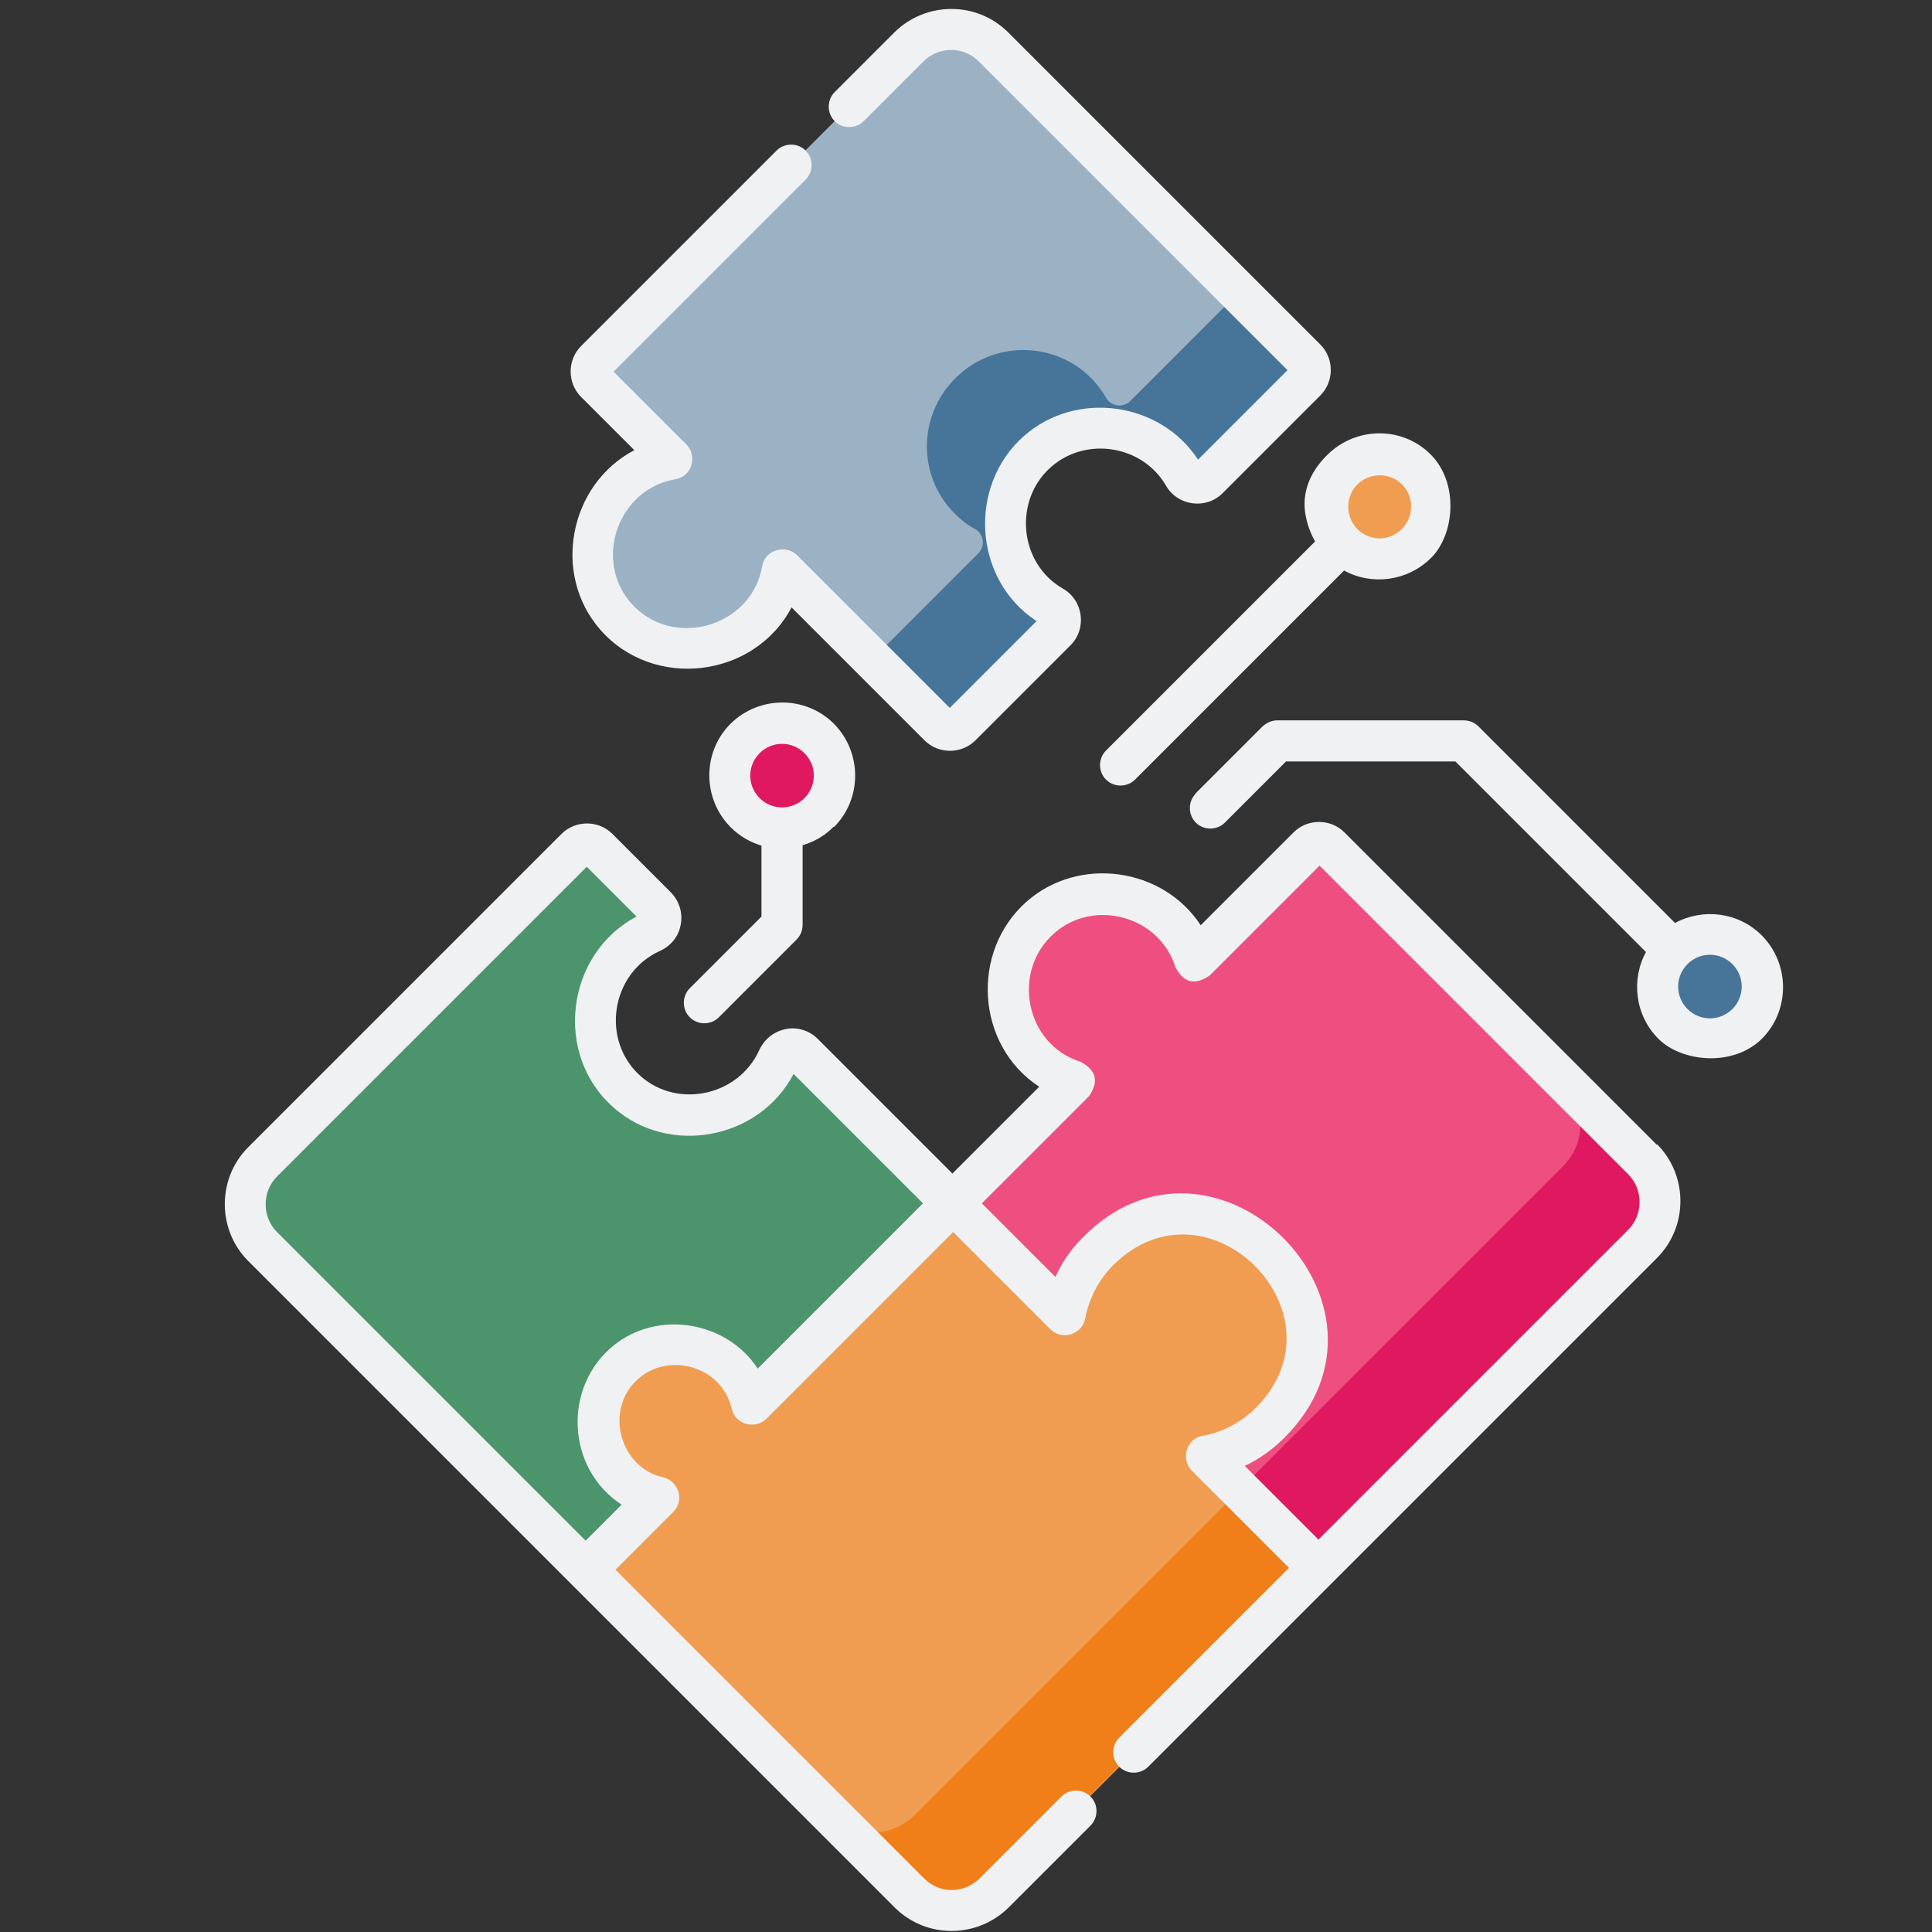
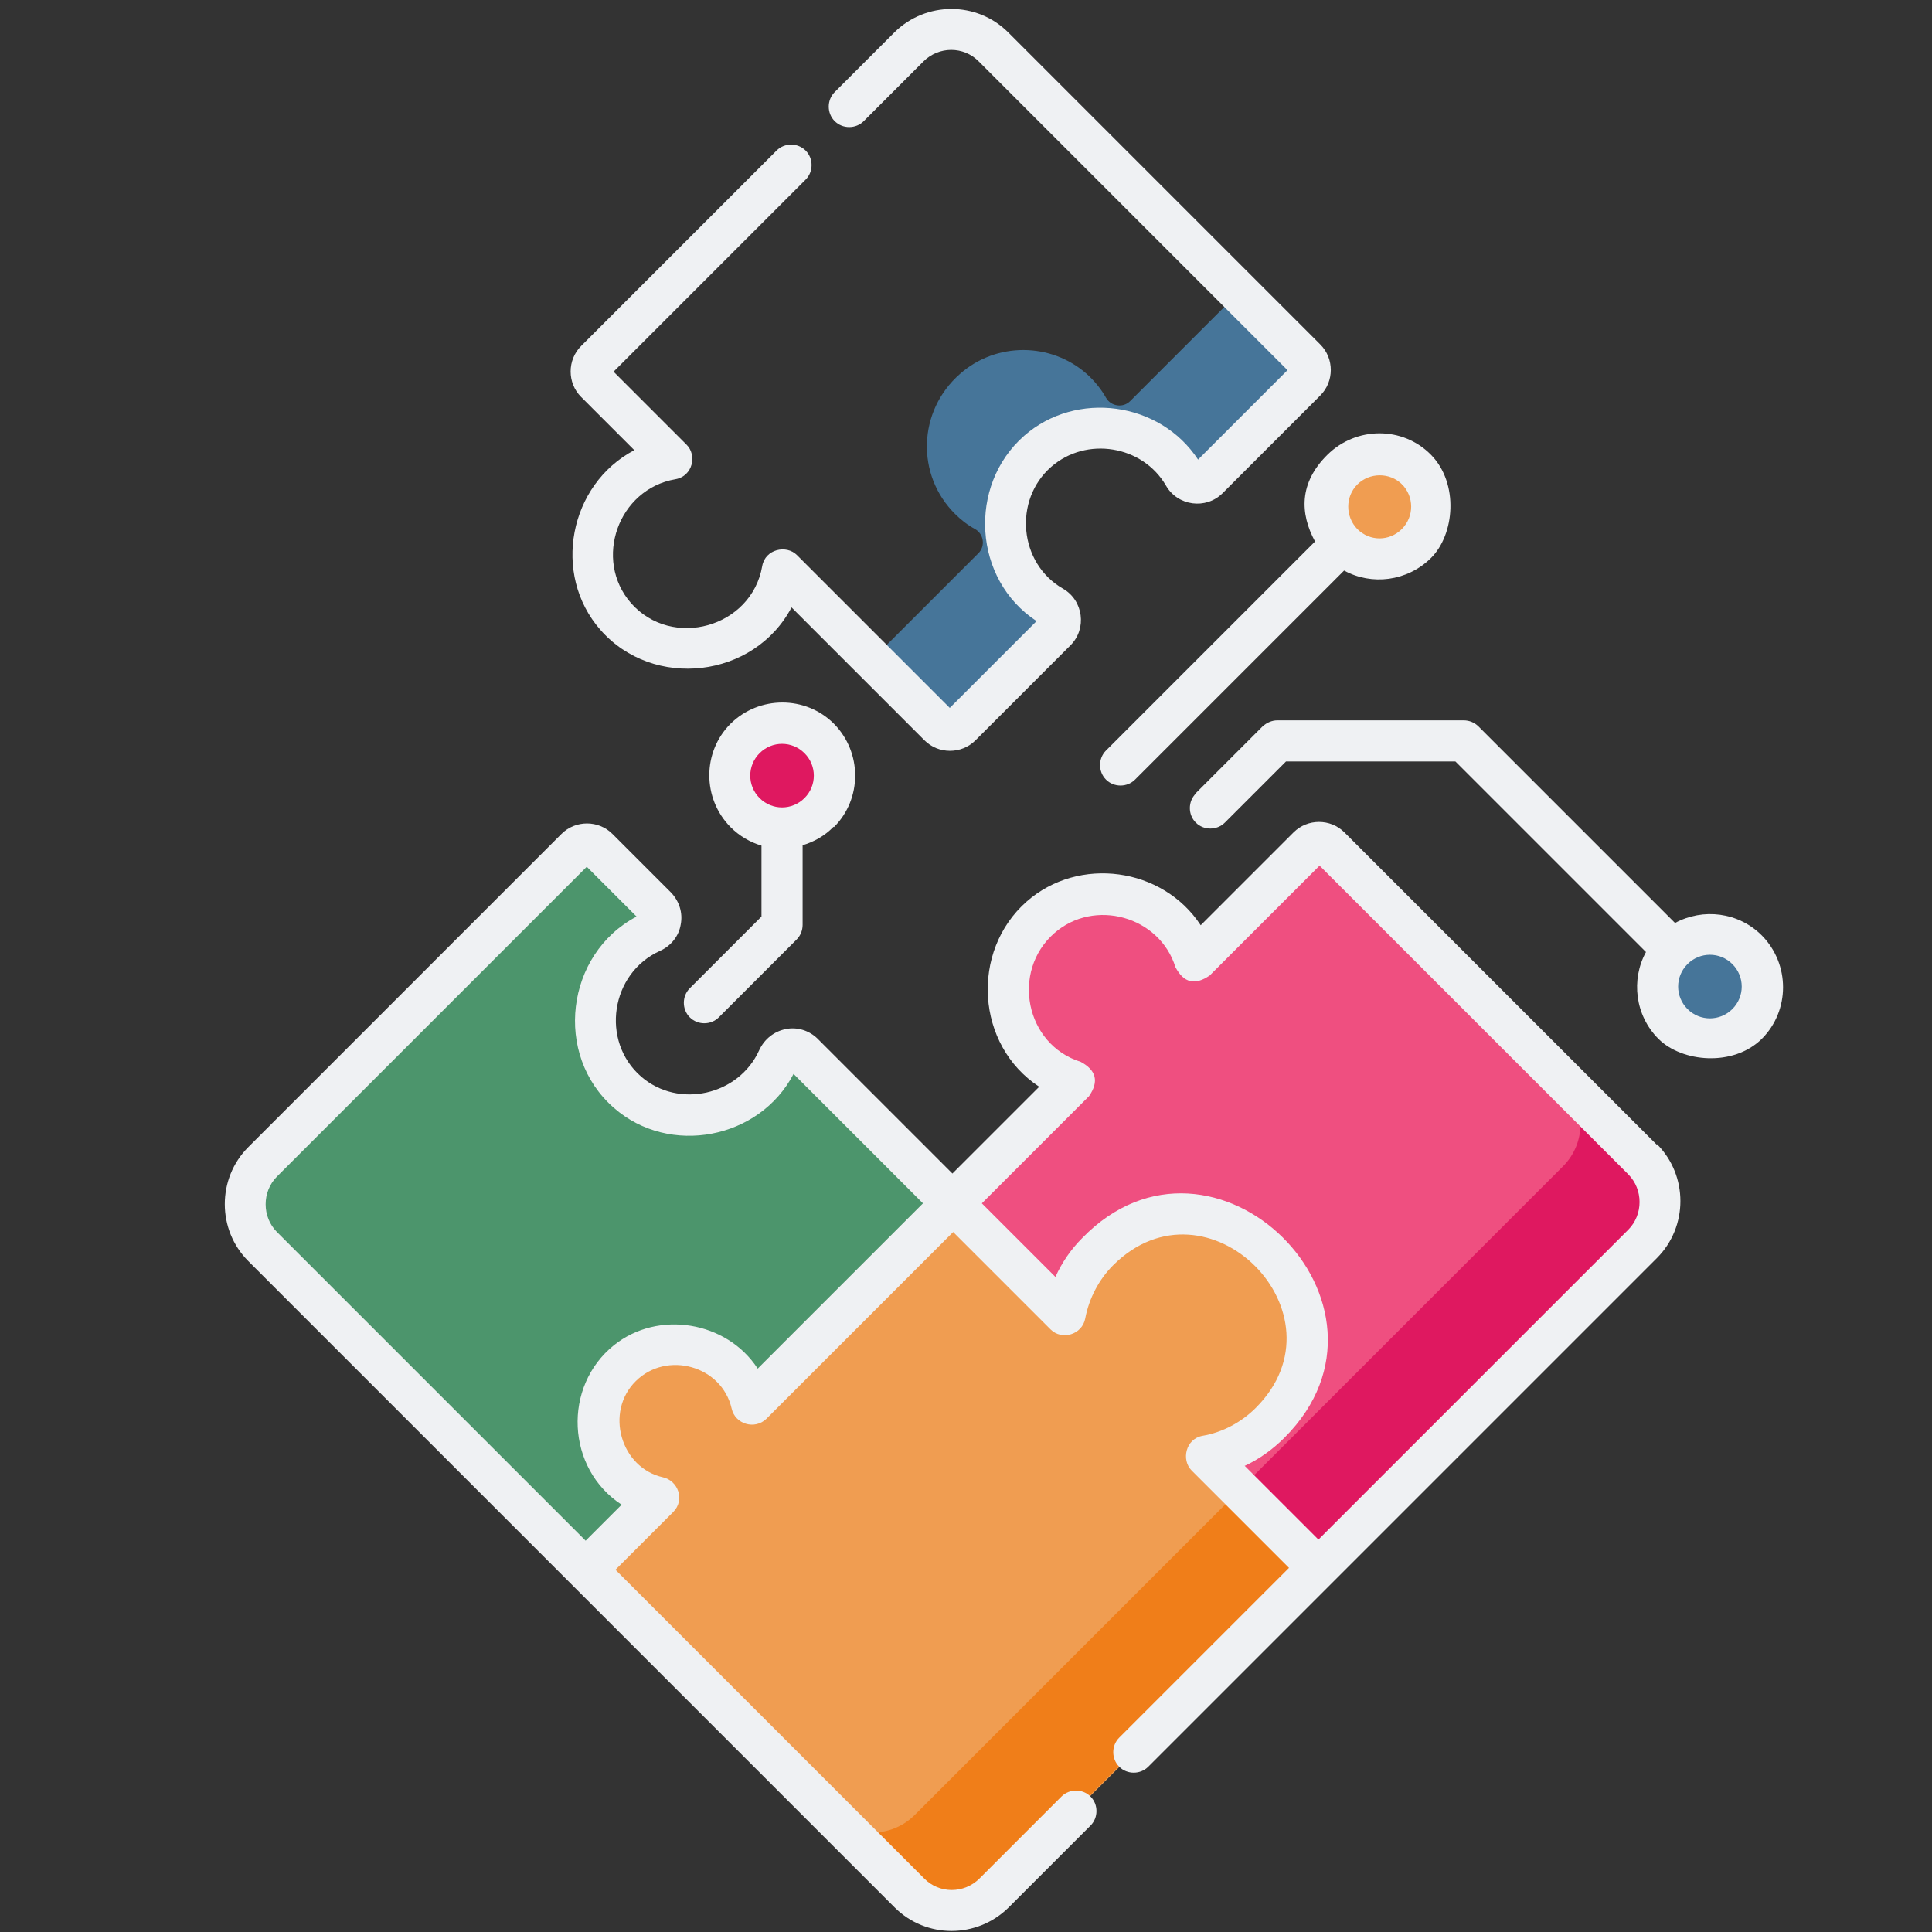
<svg xmlns="http://www.w3.org/2000/svg" id="Capa_1" version="1.1" viewBox="0 0 512 512">
  <rect x="0" y="0" width="512" height="512" fill="#333333" stroke="none" />
  <defs>
    <style>
      .st0 {
        fill: #df1860;
      }

      .st1 {
        fill: #ef4f80;
      }

      .st2 {
        fill: #f09d51;
      }

      .st3 {
        fill: #467599;
      }

      .st4 {
        fill: #4c956c;
      }

      .st5 {
        fill: #9bb2c4;
      }

      .st6 {
        fill: #f07e19;
      }

      .st7 {
        fill: #eff1f3;
      }
    </style>
  </defs>
  <path class="st4" d="M164,391.4c-8.6-8.6-8-22.8,1.8-30.7,7.5-6,18.3-6,25.8,0,3.8,3.1,6.1,7.1,7.1,11.4l53.3-53.3-39.5-39.5c-2-2-5.5-1.3-6.7,1.3-1.5,3.3-3.7,6.3-6.6,8.8-9.5,8.3-23.9,8.3-33.3,0-11.2-9.8-11.6-26.8-1.2-37.2s4.8-4,7.6-5.2c2.6-1.2,3.3-4.6,1.3-6.6l-15.5-15.5c-1.6-1.6-4.2-1.6-5.8,0l-83,83c-6.2,6.2-6.2,16.3,0,22.4l85.7,85.7,19.1-19.1c-3.7-.8-7.1-2.7-10-5.5h-.1Z" />
  <path class="st2" d="M319.2,386c6.2-1.2,12.1-4.1,16.9-8.9,12.6-12.6,12.6-33.4-.1-45.8-12.6-12.4-32.9-12.3-45.4.3-4.8,4.8-7.8,10.7-8.9,16.9l-29.6-29.6-53.3,53.3c-1-4.3-3.3-8.4-7.1-11.4-7.4-6-18.3-6.1-25.8,0-9.8,7.8-10.4,22.1-1.8,30.7,2.8,2.8,6.3,4.7,10,5.5l-19.1,19.1,85.7,85.7c6.2,6.2,16.2,6.2,22.4,0l85.9-85.9-29.6-29.6-.2-.3Z" />
  <path class="st6" d="M328.3,395.1l-85.9,85.9c-6.2,6.2-16.3,6.2-22.4,0l20.6,20.6c6.2,6.2,16.2,6.2,22.4,0l85.9-85.9-20.6-20.6Z" />
-   <path class="st5" d="M308.6,119.7c2.1,1.9,3.8,4,5.1,6.3,1.4,2.3,4.5,2.8,6.4.9l25.9-25.9c1.6-1.6,1.6-4.2,0-5.8L263.3,12.4c-6.2-6.2-16.2-6.2-22.4,0l-83,83c-1.6,1.6-1.6,4.2,0,5.8l20.3,20.3c-5.6,1-10.9,3.8-14.9,8.4-8.3,9.5-8.3,23.9,0,33.3,9.8,11.2,26.8,11.6,37.2,1.2,3.9-3.9,6.2-8.7,7.1-13.7l41.4,41.4c1.6,1.6,4.2,1.6,5.8,0l25.2-25.2c1.9-1.9,1.5-5.1-.9-6.4-1.9-1.1-3.7-2.4-5.3-4-10.3-10.3-9.9-27.3,1.3-37.1,9.6-8.4,24.1-8.3,33.6,0h0v.3Z" />
  <path class="st3" d="M308.6,119.7c2.1,1.9,3.8,4,5.1,6.3,1.4,2.3,4.5,2.8,6.4.9l25.9-25.9c1.6-1.6,1.6-4.2,0-5.8l-20.6-20.6c1.6,1.6,1.6,4.2,0,5.8l-25.9,25.9c-1.9,1.9-5.1,1.4-6.4-.9s-3-4.4-5.1-6.3c-9.5-8.4-24-8.5-33.6,0-11.2,9.8-11.7,26.8-1.3,37.1,1.6,1.6,3.4,3,5.3,4,2.3,1.3,2.8,4.5.9,6.4l-25.2,25.2c-1.6,1.6-4.2,1.6-5.8,0l20.6,20.6c1.6,1.6,4.2,1.6,5.8,0l25.2-25.2c1.9-1.9,1.5-5.1-.9-6.4-1.9-1.1-3.7-2.4-5.3-4-10.3-10.3-9.9-27.3,1.3-37.1,9.6-8.4,24.1-8.3,33.6,0Z" />
  <path class="st1" d="M346.3,224.5l-30.1,30.1c-1.3-4.2-3.8-8.2-7.4-11.4-9.5-8.4-24-8.5-33.6,0-11.2,9.8-11.7,26.8-1.3,37.1,3,3,6.6,5.1,10.3,6.3l-32.3,32.3,29.6,29.6c1.2-6.2,4.1-12.1,8.9-16.9,12.6-12.6,33.4-12.6,45.8.1,12.4,12.6,12.3,32.9-.3,45.4s-10.7,7.8-16.9,8.9l29.6,29.6,85.9-85.9c6.2-6.2,6.2-16.3,0-22.4l-82.8-82.8c-1.6-1.6-4.2-1.6-5.8,0h.4Z" />
  <path class="st0" d="M434.8,307.3l-20.6-20.6c6.2,6.2,6.2,16.2,0,22.4l-85.9,85.9,20.6,20.6,85.9-85.9c6.2-6.2,6.2-16.3,0-22.4Z" />
  <circle class="st0" cx="207.4" cy="205.6" r="13.9" />
  <circle class="st3" cx="453.1" cy="261.5" r="13.9" />
  <circle class="st2" cx="365.5" cy="134.3" r="13.9" />
  <g>
    <path class="st7" d="M209.7,160.9l35.3,35.3c3.7,3.7,9.8,3.7,13.5,0l25.2-25.2c4.4-4.4,3.4-11.9-2-15-11.7-6.7-13.2-23.5-3.1-32.3,9.3-8.1,24.2-5.7,30.4,5,3.1,5.4,10.6,6.4,15,2l25.9-25.9c3.7-3.7,3.7-9.8,0-13.5L267.2,8.6c-8.3-8.3-21.8-8.3-30.2,0l-15.8,15.8c-2.1,2.1-2.1,5.6,0,7.7,2.1,2.1,5.6,2.1,7.7,0l15.8-15.8c4.1-4.1,10.7-4.1,14.7,0l81.8,81.8-23.7,23.7c-10.1-15.4-32.3-18.4-46.1-6.3-15,13.2-13.5,38.1,3.3,49.1l-23,23-40.5-40.5c-2.8-2.8-8.4-1.6-9.2,2.9-2.8,16.3-23.9,22.2-34.8,9.8-10-11.5-3.4-30.2,11.8-32.8,4.6-.8,5.8-6.4,2.9-9.2l-19.3-19.3,50.9-50.9c2.1-2.1,2.1-5.6,0-7.7s-5.6-2.1-7.7,0l-51.8,51.8c-3.7,3.7-3.7,9.8,0,13.5l14.1,14.1c-17.3,9.1-21.9,32.9-9,47.6,14,16,40.8,12.9,50.7-6h0Z" />
    <path class="st7" d="M439.1,303.4l-82.8-82.8c-3.7-3.7-9.8-3.7-13.5,0l-24.6,24.6c-10.1-15.4-32.3-18.4-46.1-6.3-15,13.2-13.5,38.1,3.3,49.1l-23,23-35.7-35.7c-2.2-2.2-5.4-3.2-8.4-2.6-3.1.6-5.7,2.6-7.1,5.6-5.4,12-21.4,15.6-31.3,7-10.8-9.4-8.1-27.4,5-33.3,2.9-1.3,5-3.9,5.5-7,.6-3.1-.4-6.2-2.6-8.5l-15.5-15.5c-3.7-3.7-9.8-3.7-13.5,0l-83,83c-8.3,8.3-8.3,21.9,0,30.2l171.3,171.3c8.3,8.3,21.8,8.3,30.2,0l21.7-21.7c2.1-2.1,2.1-5.6,0-7.7s-5.6-2.1-7.7,0l-21.7,21.7c-4.1,4.1-10.7,4.1-14.7,0l-81.8-81.8,15.3-15.3c3.2-3.2,1.3-8.3-2.7-9.2-11.2-2.5-15.5-17.3-7.2-25.5,8.2-8.1,22.8-4.1,25.4,7.3.9,4.1,6.1,5.7,9.2,2.7l49.5-49.5,25.8,25.8c3,3,8.4,1.4,9.2-2.9,1-5.3,3.6-10.3,7.4-14.1,25-24.9,62.7,12.9,37.8,37.8-3.8,3.8-8.8,6.5-14.1,7.4-4.5.8-5.7,6.4-2.9,9.2l25.8,25.8-45,45c-2.1,2.1-2.1,5.6,0,7.7s5.6,2.1,7.7,0l134.8-134.8c8.3-8.3,8.3-21.9,0-30.2h0v.2ZM164.8,398.7l-9.6,9.6-81.8-81.8c-4-4-4-10.7,0-14.7l82.1-82.1,13.2,13.2c-18.8,9.9-22.1,36.7-6,50.7,14.7,12.9,38.6,8.3,47.6-9l34.3,34.3-43.8,43.8c-8.2-12.6-26.4-15.6-38.1-6.2-13.6,10.9-12.7,32.7,2.1,42.3h0ZM329.8,388.5c3.9-1.8,7.5-4.4,10.6-7.5,35.3-35.3-18.8-88.7-53.6-52.9-3,3-5.4,6.5-7.1,10.3l-19.5-19.5,28.4-28.4c2.7-3.9,1.9-6.9-2.2-9.1-14.7-4.6-18.5-24-7-34.1,10.6-9.3,27.9-4.5,32.1,9,2.2,4.2,5.2,4.9,9.1,2.2l29.1-29.1,81.8,81.8c4,4,4,10.7,0,14.7l-82.1,82.1-19.5-19.5h-.1Z" />
    <path class="st7" d="M316.9,210.3c-2.1,2.1-2.1,5.6,0,7.7s5.6,2.1,7.7,0l16.2-16.2h44.9l50.5,50.5c-4,7.3-2.9,16.8,3.3,23s19.8,7.5,27.4,0c7.5-7.5,7.5-19.8,0-27.4-6.2-6.2-15.6-7.3-23-3.3l-52.1-52.1c-1-1-2.4-1.6-3.9-1.6h-49.4c-1.4,0-2.8.6-3.9,1.6l-17.8,17.8h0ZM459.1,255.5c3.3,3.3,3.3,8.6,0,11.9s-8.6,3.3-11.9,0-3.3-8.6,0-11.9,8.6-3.3,11.9,0Z" />
    <path class="st7" d="M348.5,143.5l-55.4,55.4c-2.1,2.1-2.1,5.6,0,7.7s5.6,2.1,7.7,0l55.4-55.4c7.3,4,16.7,2.9,23-3.3s7.5-19.8,0-27.4-19.8-7.5-27.4,0-7.3,15.6-3.3,23h0ZM371.5,128.3c3.3,3.3,3.3,8.6,0,11.9-3.3,3.3-8.5,3.3-11.8,0h0c-3.2-3.3-3.2-8.6,0-11.8s8.6-3.3,11.9,0h-.1Z" />
    <path class="st7" d="M221,219.2c7.5-7.5,7.5-19.8,0-27.4-7.5-7.5-19.8-7.5-27.4,0-7.5,7.5-7.5,19.8,0,27.4,2.4,2.4,5.2,4,8.2,4.9v18.8l-19,19c-2.1,2.1-2.1,5.6,0,7.7s5.6,2.1,7.7,0l20.6-20.6c1-1,1.6-2.4,1.6-3.9v-21.1c3-.9,5.9-2.5,8.2-4.9h0ZM201.3,199.6c3.3-3.3,8.6-3.3,11.9,0,3.3,3.3,3.3,8.6,0,11.9s-8.6,3.3-11.9,0-3.3-8.6,0-11.9h0Z" />
  </g>
</svg>